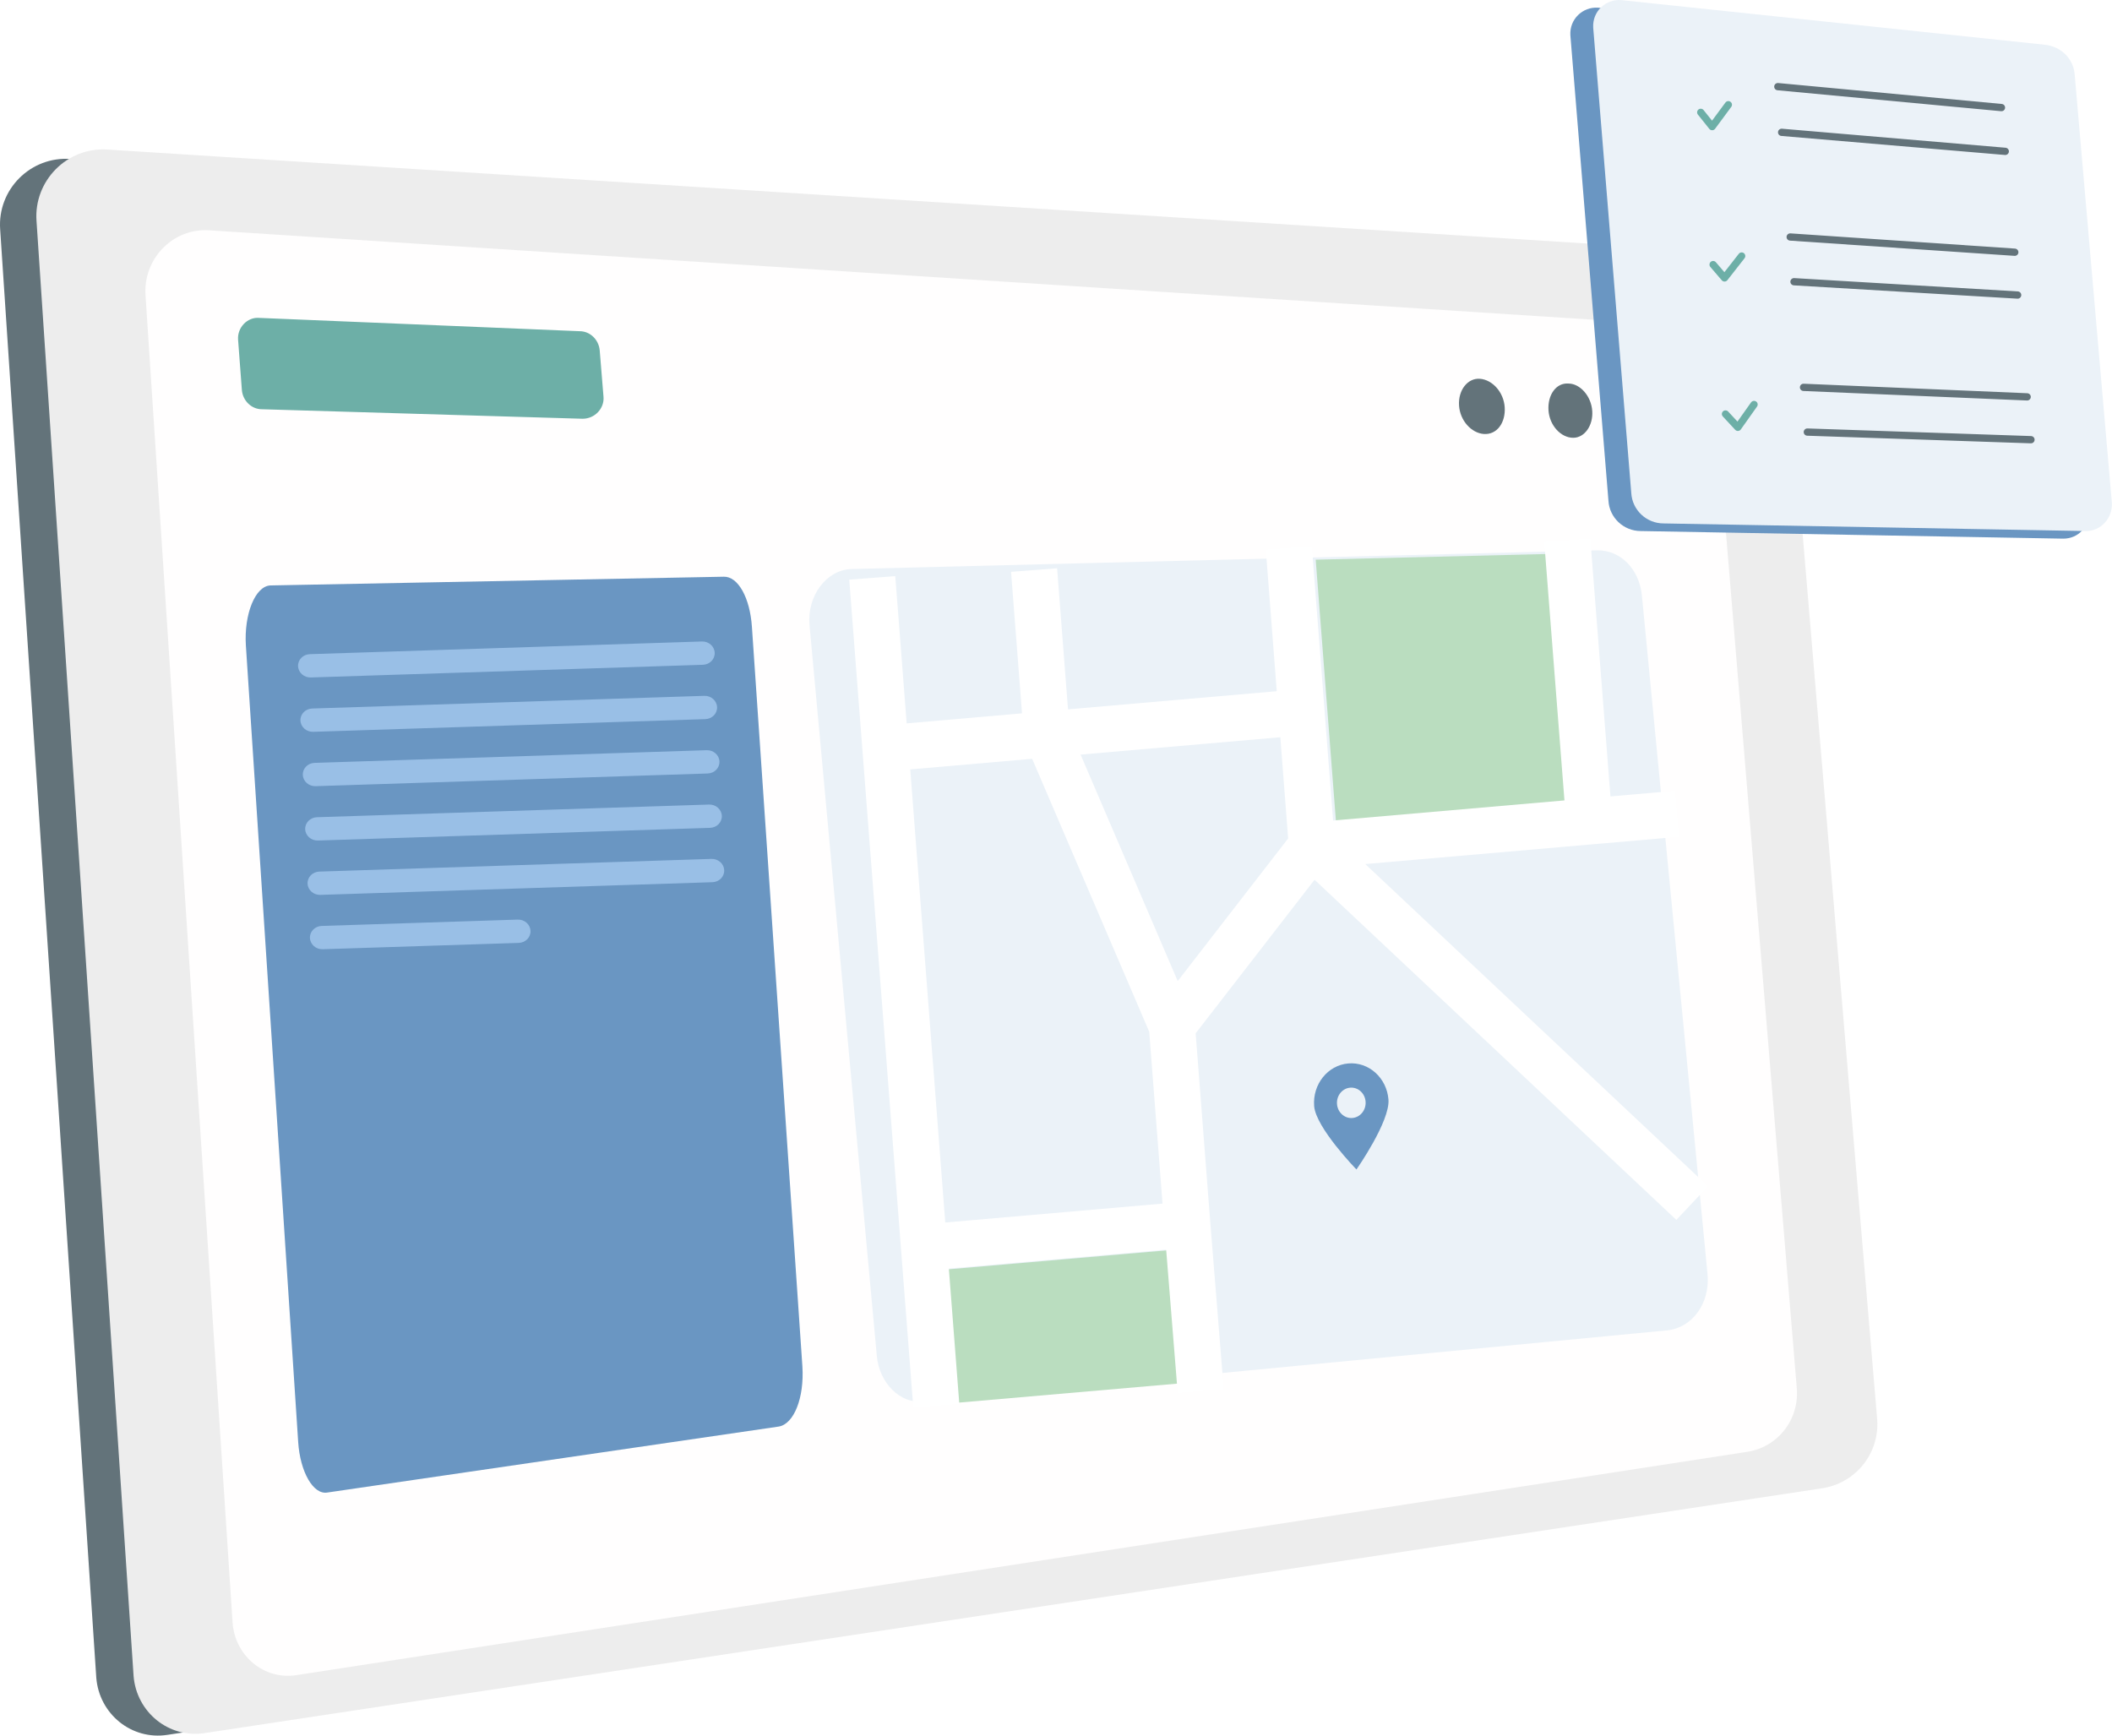
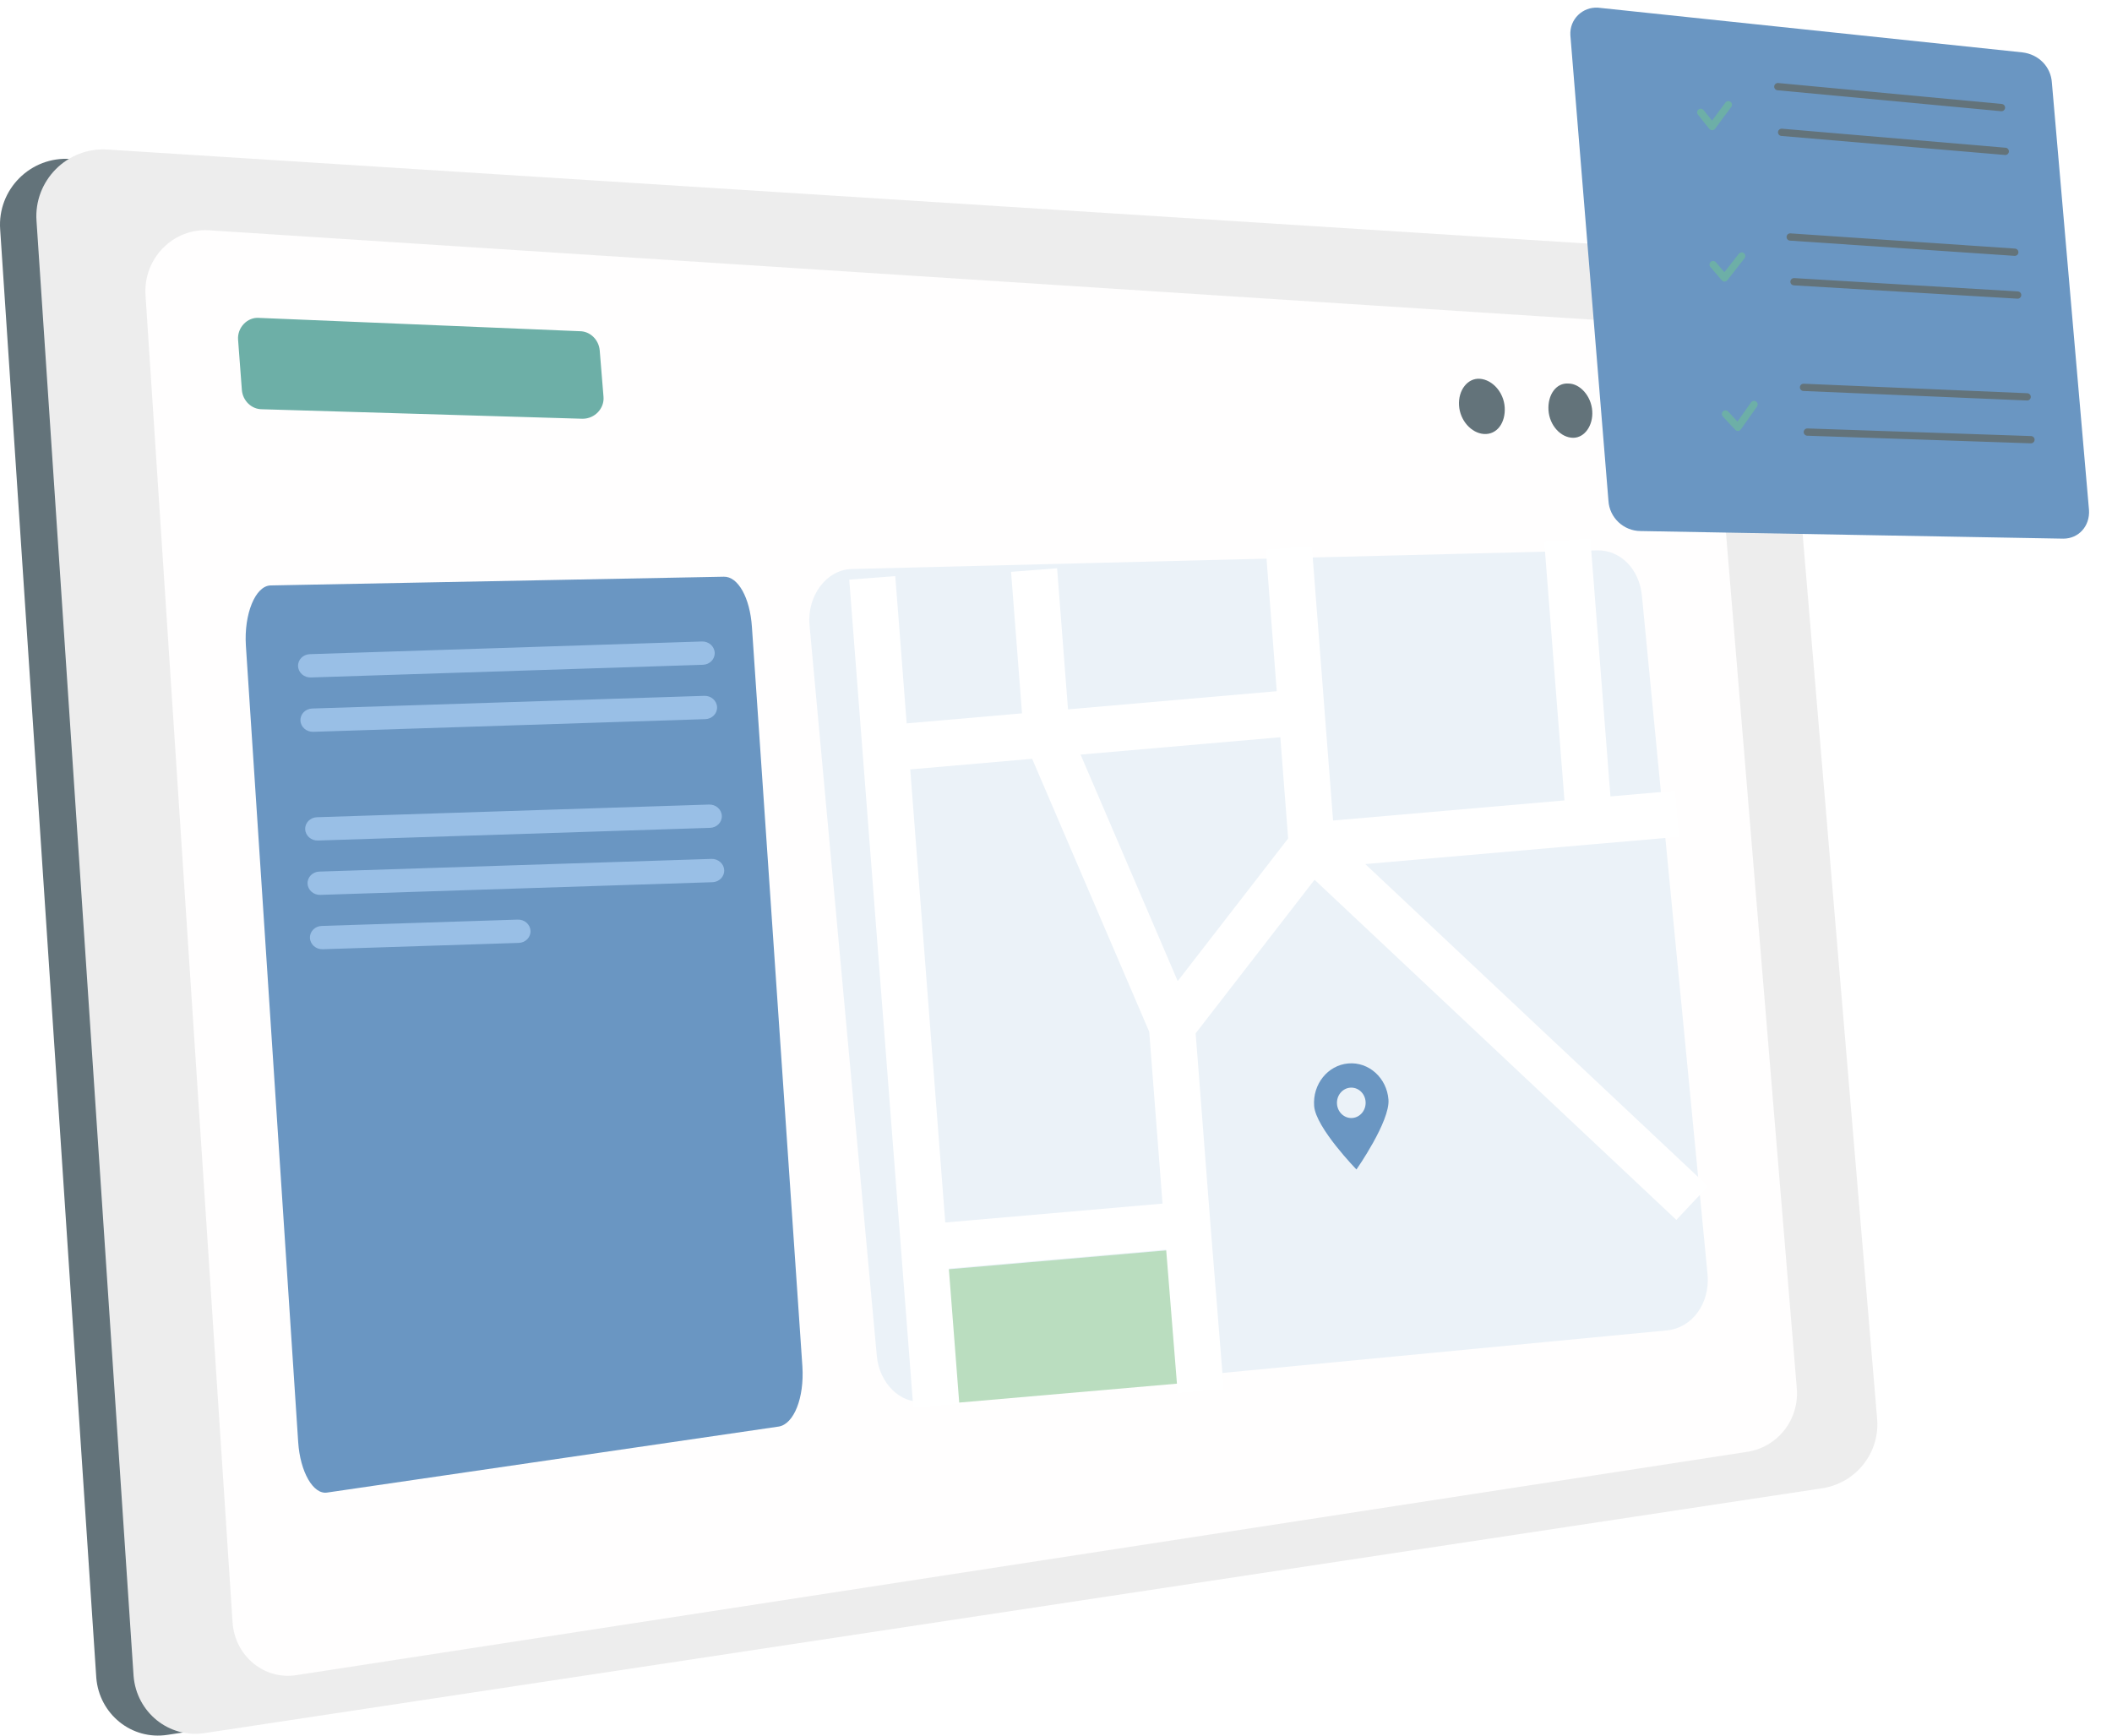
<svg xmlns="http://www.w3.org/2000/svg" width="523" height="430" viewBox="0 0 523 430" fill="none">
  <path d="M439.777 369.286L41.518 429.614C32.563 431.028 24.551 424.43 23.844 415.475L0.042 56.806C-0.665 46.908 7.583 38.66 17.481 39.367L416.447 64.818C423.988 65.29 430.115 71.181 430.822 78.722L453.681 351.848C454.388 360.096 448.261 367.872 439.777 369.286Z" fill="#63737A" />
  <path d="M450.898 368.61L50.753 429.173C41.798 430.587 33.786 423.989 33.079 415.034L9.042 54.715C8.335 44.818 16.583 36.334 26.716 37.041L427.332 62.492C434.873 62.963 441 68.855 441.707 76.632L464.802 350.935C465.744 359.655 459.617 367.431 450.898 368.61Z" fill="#EDEDED" />
  <g filter="url(#filter0_d_315_196)">
    <path d="M432.441 356.566L73.458 411.826C65.425 413.116 58.236 407.095 57.602 398.925L36.038 70.164C35.404 61.133 42.803 53.393 51.894 54.038L411.299 77.259C418.065 77.689 423.561 83.065 424.196 90.16L444.914 340.44C445.76 348.396 440.263 355.491 432.441 356.566Z" fill="#FFFEFE" />
  </g>
  <path d="M192.837 353.277L81.059 369.612C77.554 370.215 74.313 364.447 73.841 357.123L60.887 159.855C60.399 152.041 63.229 145.099 66.985 144.978L179.221 142.818C182.742 142.705 185.732 147.99 186.204 155.315L198.7 338.408C199.188 346.221 196.577 352.667 192.837 353.277Z" fill="#6A96C2" />
  <path d="M412.864 329.451L228.702 347.089C222.926 347.725 217.733 342.499 217.129 335.777L200.456 154.733C199.838 147.562 204.654 141.114 210.831 140.914L395.414 136.296C401.205 136.109 405.997 140.898 406.601 147.621L422.853 315.644C423.471 322.815 419.027 328.802 412.864 329.451Z" fill="#EBF2F8" />
  <path d="M144.264 103.702L64.848 101.345C62.256 101.345 60.135 99.224 59.899 96.632L58.957 84.142C58.721 81.079 61.313 78.486 64.141 78.722L143.557 82.021C146.149 82.021 148.27 84.142 148.506 86.734L149.449 98.281C149.684 101.109 147.328 103.702 144.264 103.702Z" fill="#6DAFA7" />
-   <path d="M415.269 102.523C415.033 98.988 412.441 95.925 409.377 95.689C406.55 95.453 404.193 98.517 404.664 102.052C404.9 105.822 407.492 108.886 410.556 108.886C413.384 109.121 415.504 106.058 415.269 102.523Z" fill="#63737A" />
  <path d="M394.295 101.816C394.06 98.046 391.232 94.982 388.404 94.982C385.341 94.746 383.22 97.81 383.455 101.58C383.691 105.351 386.519 108.415 389.582 108.415C392.41 108.415 394.531 105.351 394.295 101.816Z" fill="#63737A" />
  <path d="M372.615 100.873C372.379 97.103 369.551 94.039 366.488 93.804C363.424 93.568 361.068 96.632 361.303 100.402C361.539 104.173 364.367 107.236 367.43 107.472C370.73 107.707 372.85 104.644 372.615 100.873Z" fill="#63737A" />
  <path d="M510.945 133.394L406.313 131.509C402.071 131.509 398.537 128.21 398.301 123.968L388.875 8.732C388.639 4.726 391.938 1.662 395.709 1.898L500.812 12.974C504.818 13.445 507.881 16.509 508.117 20.515L517.307 126.325C517.543 130.331 514.715 133.394 510.945 133.394Z" fill="#6A96C2" />
-   <path d="M516.6 131.509L411.969 129.624C407.727 129.624 404.192 126.325 403.957 122.083L394.53 6.847C394.295 2.841 397.594 -0.223 401.364 0.013L506.467 11.089C510.473 11.56 513.537 14.623 513.772 18.63L522.963 124.439C523.199 128.445 520.135 131.509 516.6 131.509Z" fill="#EBF2F8" />
  <path d="M440.248 21.457L495.627 26.642" stroke="#63737A" stroke-width="1.8" stroke-miterlimit="10" stroke-linecap="round" stroke-linejoin="round" />
  <path d="M441.191 32.769L496.57 37.482" stroke="#63737A" stroke-width="1.8" stroke-miterlimit="10" stroke-linecap="round" stroke-linejoin="round" />
  <path d="M443.311 58.691L498.926 62.462" stroke="#63737A" stroke-width="1.8" stroke-miterlimit="10" stroke-linecap="round" stroke-linejoin="round" />
  <path d="M444.254 69.767L499.633 73.066" stroke="#63737A" stroke-width="1.8" stroke-miterlimit="10" stroke-linecap="round" stroke-linejoin="round" />
  <path d="M446.611 95.925L501.991 98.281" stroke="#63737A" stroke-width="1.8" stroke-miterlimit="10" stroke-linecap="round" stroke-linejoin="round" />
  <path d="M447.554 107L502.933 108.886" stroke="#63737A" stroke-width="1.8" stroke-miterlimit="10" stroke-linecap="round" stroke-linejoin="round" />
  <path d="M421.16 27.82L423.988 31.355L427.994 25.935" stroke="#6DAFA7" stroke-width="1.8" stroke-miterlimit="10" stroke-linecap="round" stroke-linejoin="round" />
  <path d="M424.223 65.525L427.051 68.824L431.292 63.404" stroke="#6DAFA7" stroke-width="1.8" stroke-miterlimit="10" stroke-linecap="round" stroke-linejoin="round" />
  <path d="M427.287 102.523L430.35 105.822L434.357 100.167" stroke="#6DAFA7" stroke-width="1.8" stroke-miterlimit="10" stroke-linecap="round" stroke-linejoin="round" />
-   <path d="M387.932 137.071L325.811 138.601L330.834 203.54L393.615 198.085L387.932 137.071Z" fill="#BADDBF" />
  <path d="M296.284 309L234 314.413L236.553 347.421L298.837 342.009L296.284 309Z" fill="#BADDBF" />
  <path d="M216 143.106L231.856 348.088M319.157 135.687L322.304 176.376M322.304 176.376L324.858 209.389M322.304 176.376L259.219 181.859M324.858 209.389L290.214 254.136M324.858 209.389L419.037 297.931M324.858 209.389L393.549 203.42M259.219 181.859L290.214 254.136M259.219 181.859L219.266 185.331M259.219 181.859L256.072 141.169M290.214 254.136L294.015 303.27M393.549 203.42L415.278 201.531M393.549 203.42L388.108 133.794M294.015 303.27L297.334 344.492M294.015 303.27L228.827 308.935" stroke="white" stroke-width="11.433" />
  <path fill-rule="evenodd" clip-rule="evenodd" d="M335.903 289.61C335.903 289.61 344.244 277.692 343.828 272.306C343.411 266.92 338.953 262.912 333.872 263.353C328.79 263.795 325.009 268.519 325.425 273.905C325.842 279.292 335.903 289.61 335.903 289.61ZM334.915 276.857C336.87 276.687 338.324 274.87 338.164 272.798C338.004 270.726 336.29 269.185 334.335 269.355C332.381 269.525 330.926 271.341 331.086 273.413C331.246 275.485 332.962 277.027 334.915 276.857Z" fill="#6A96C2" />
  <path d="M173.822 158.858L76.719 161.999C75.043 162.053 73.741 163.388 73.811 164.981C73.88 166.574 75.296 167.822 76.971 167.768L174.074 164.627C175.75 164.573 177.052 163.237 176.982 161.644C176.913 160.051 175.498 158.804 173.822 158.858Z" fill="#99BFE6" />
  <path d="M174.41 172.319L77.308 175.459C75.632 175.513 74.33 176.849 74.399 178.442C74.469 180.035 75.884 181.282 77.56 181.228L174.663 178.087C176.338 178.033 177.641 176.698 177.571 175.105C177.501 173.512 176.086 172.264 174.41 172.319Z" fill="#99BFE6" />
-   <path d="M174.999 185.779L77.896 188.92C76.22 188.974 74.918 190.309 74.988 191.902C75.057 193.495 76.472 194.743 78.148 194.689L175.251 191.548C176.927 191.494 178.229 190.159 178.159 188.566C178.09 186.973 176.675 185.725 174.999 185.779Z" fill="#99BFE6" />
  <path d="M175.587 199.24L78.484 202.38C76.809 202.434 75.507 203.77 75.576 205.363C75.646 206.956 77.061 208.203 78.737 208.149L175.839 205.008C177.515 204.954 178.817 203.619 178.748 202.026C178.678 200.433 177.263 199.185 175.587 199.24Z" fill="#99BFE6" />
  <path d="M176.176 212.7L79.073 215.841C77.397 215.895 76.095 217.23 76.165 218.823C76.234 220.416 77.649 221.664 79.325 221.61L176.428 218.469C178.104 218.415 179.406 217.079 179.336 215.486C179.267 213.893 177.852 212.646 176.176 212.7Z" fill="#99BFE6" />
  <path d="M128.213 227.731L79.662 229.301C77.986 229.355 76.683 230.691 76.753 232.284C76.823 233.877 78.238 235.124 79.914 235.07L128.465 233.5C130.141 233.445 131.443 232.11 131.373 230.517C131.304 228.924 129.889 227.677 128.213 227.731Z" fill="#99BFE6" />
  <defs>
    <filter id="filter0_d_315_196" x="23" y="44" width="435" height="384" filterUnits="userSpaceOnUse" color-interpolation-filters="sRGB">
      <feFlood flood-opacity="0" result="BackgroundImageFix" />
      <feColorMatrix in="SourceAlpha" type="matrix" values="0 0 0 0 0 0 0 0 0 0 0 0 0 0 0 0 0 0 127 0" result="hardAlpha" />
      <feOffset dy="3" />
      <feGaussianBlur stdDeviation="6.5" />
      <feComposite in2="hardAlpha" operator="out" />
      <feColorMatrix type="matrix" values="0 0 0 0 0 0 0 0 0 0 0 0 0 0 0 0 0 0 0.05 0" />
      <feBlend mode="normal" in2="BackgroundImageFix" result="effect1_dropShadow_315_196" />
      <feBlend mode="normal" in="SourceGraphic" in2="effect1_dropShadow_315_196" result="shape" />
    </filter>
  </defs>
</svg>